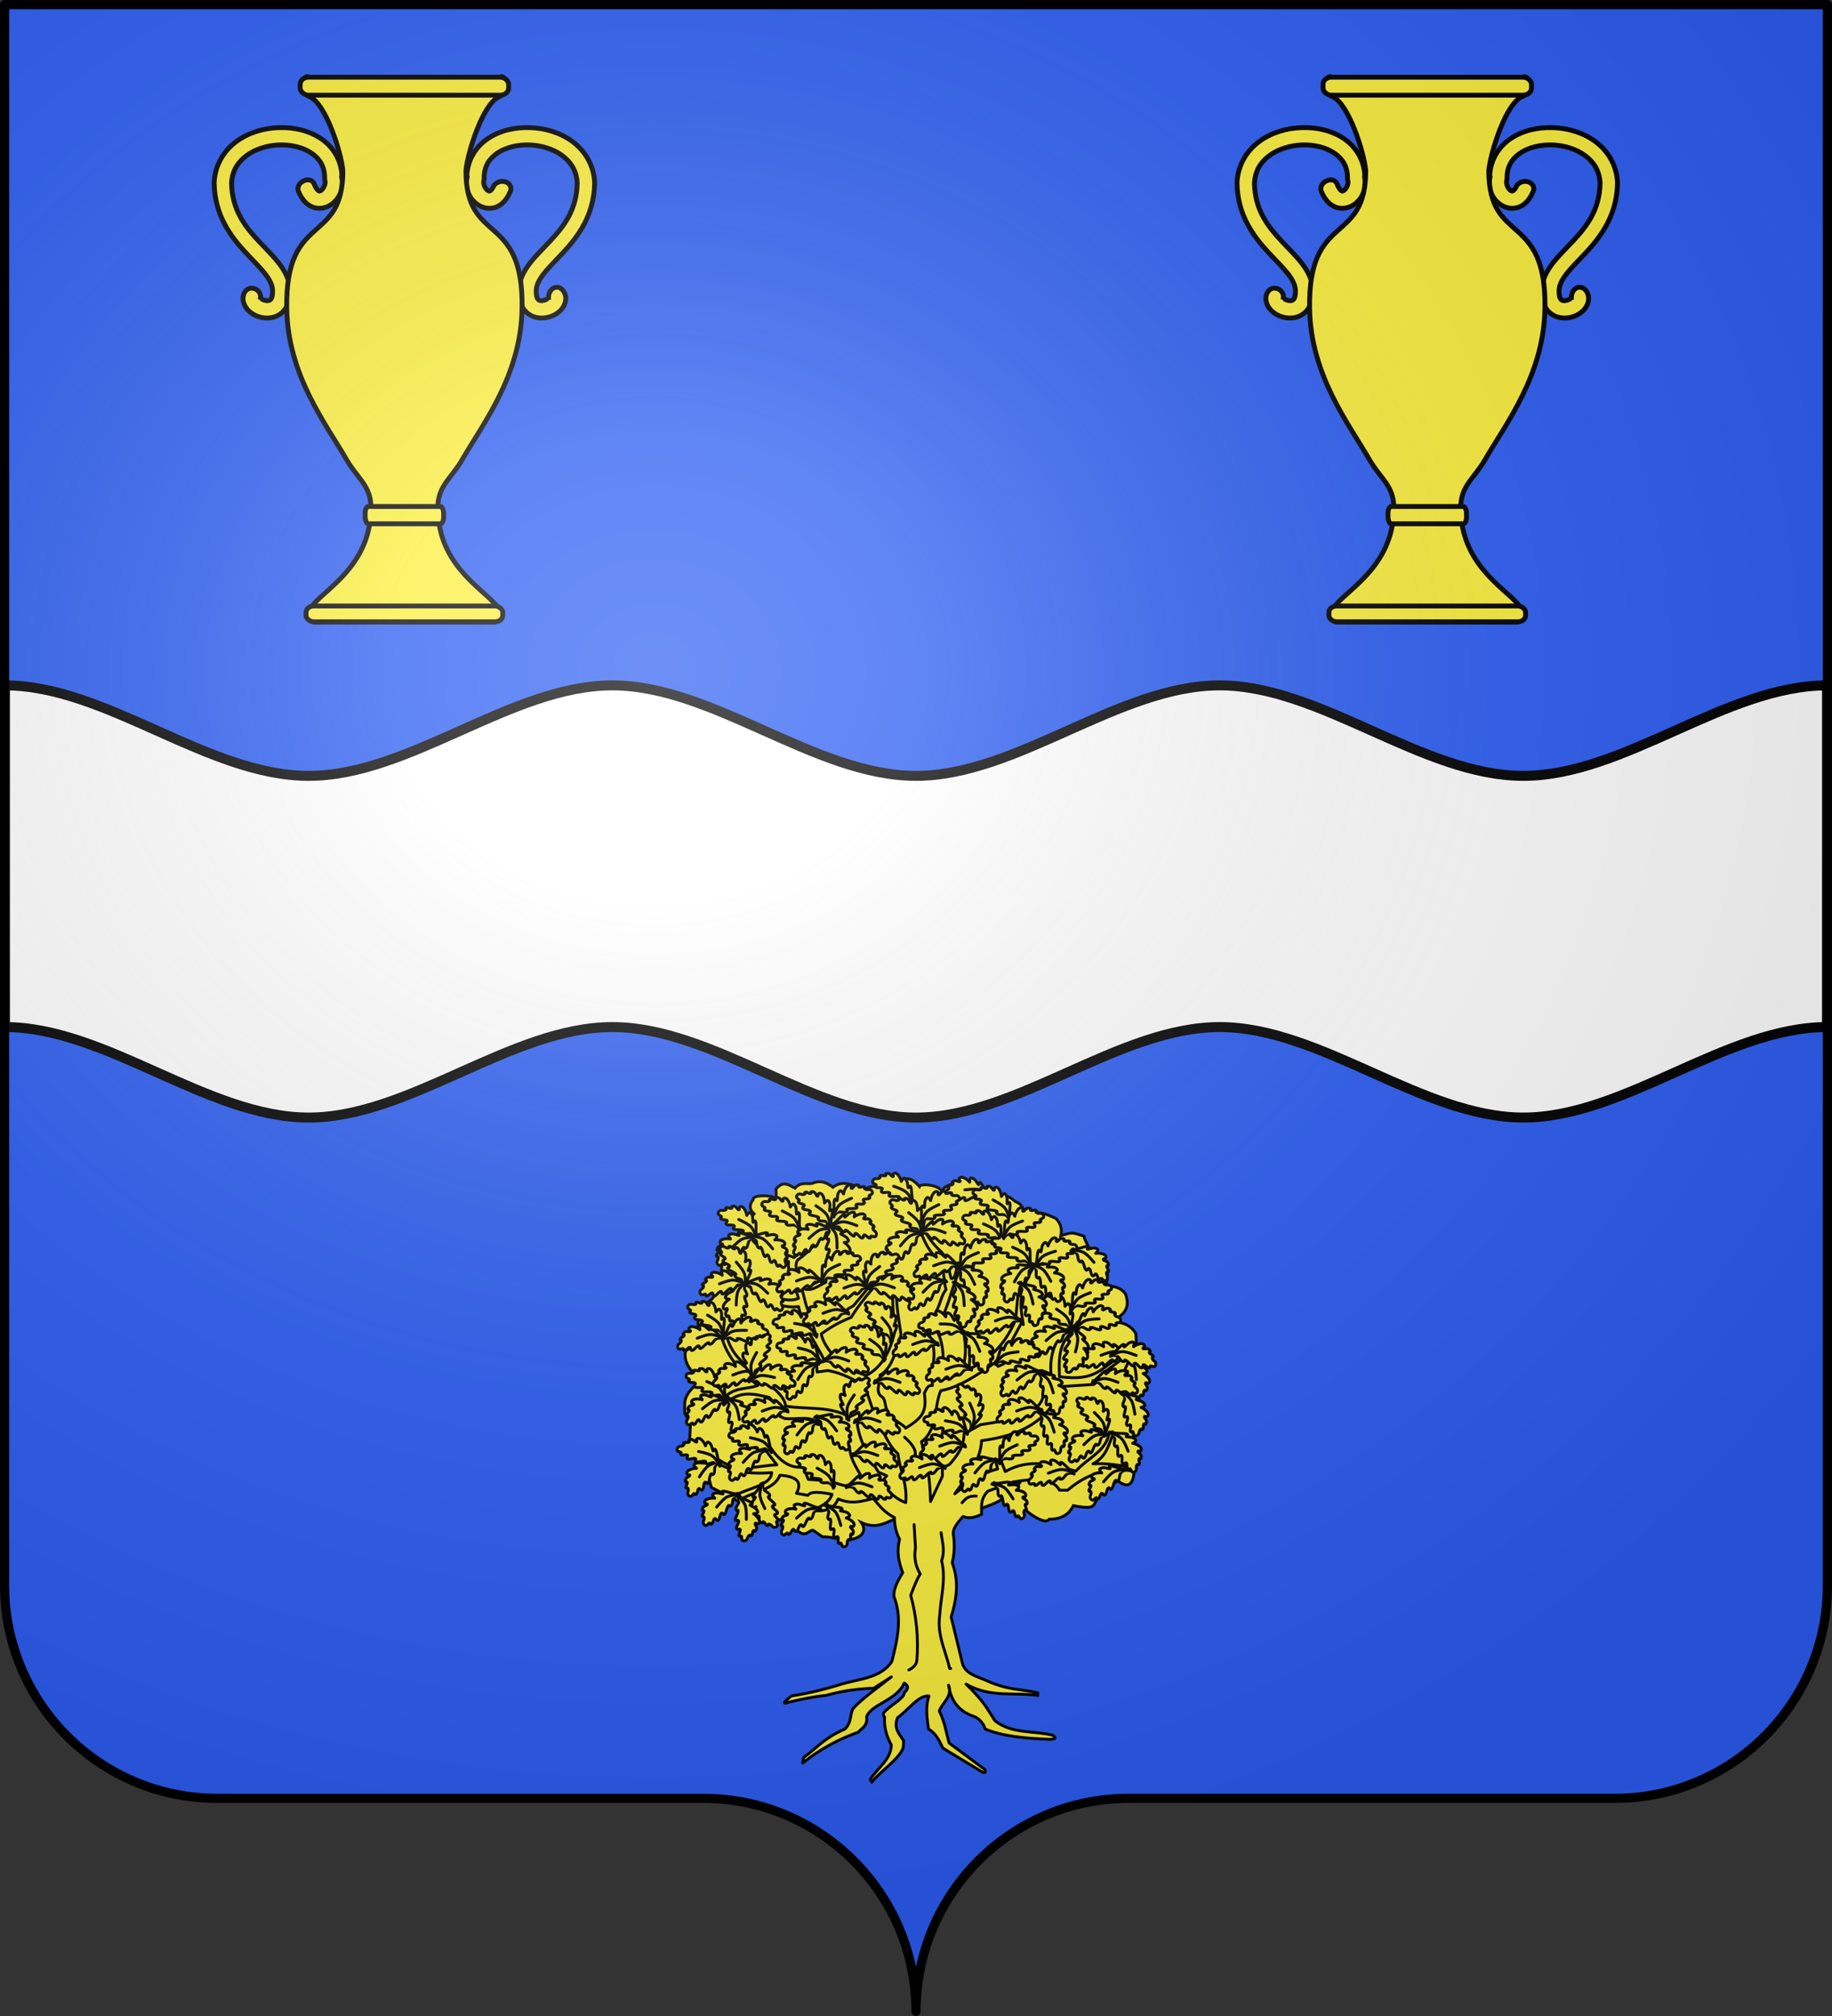
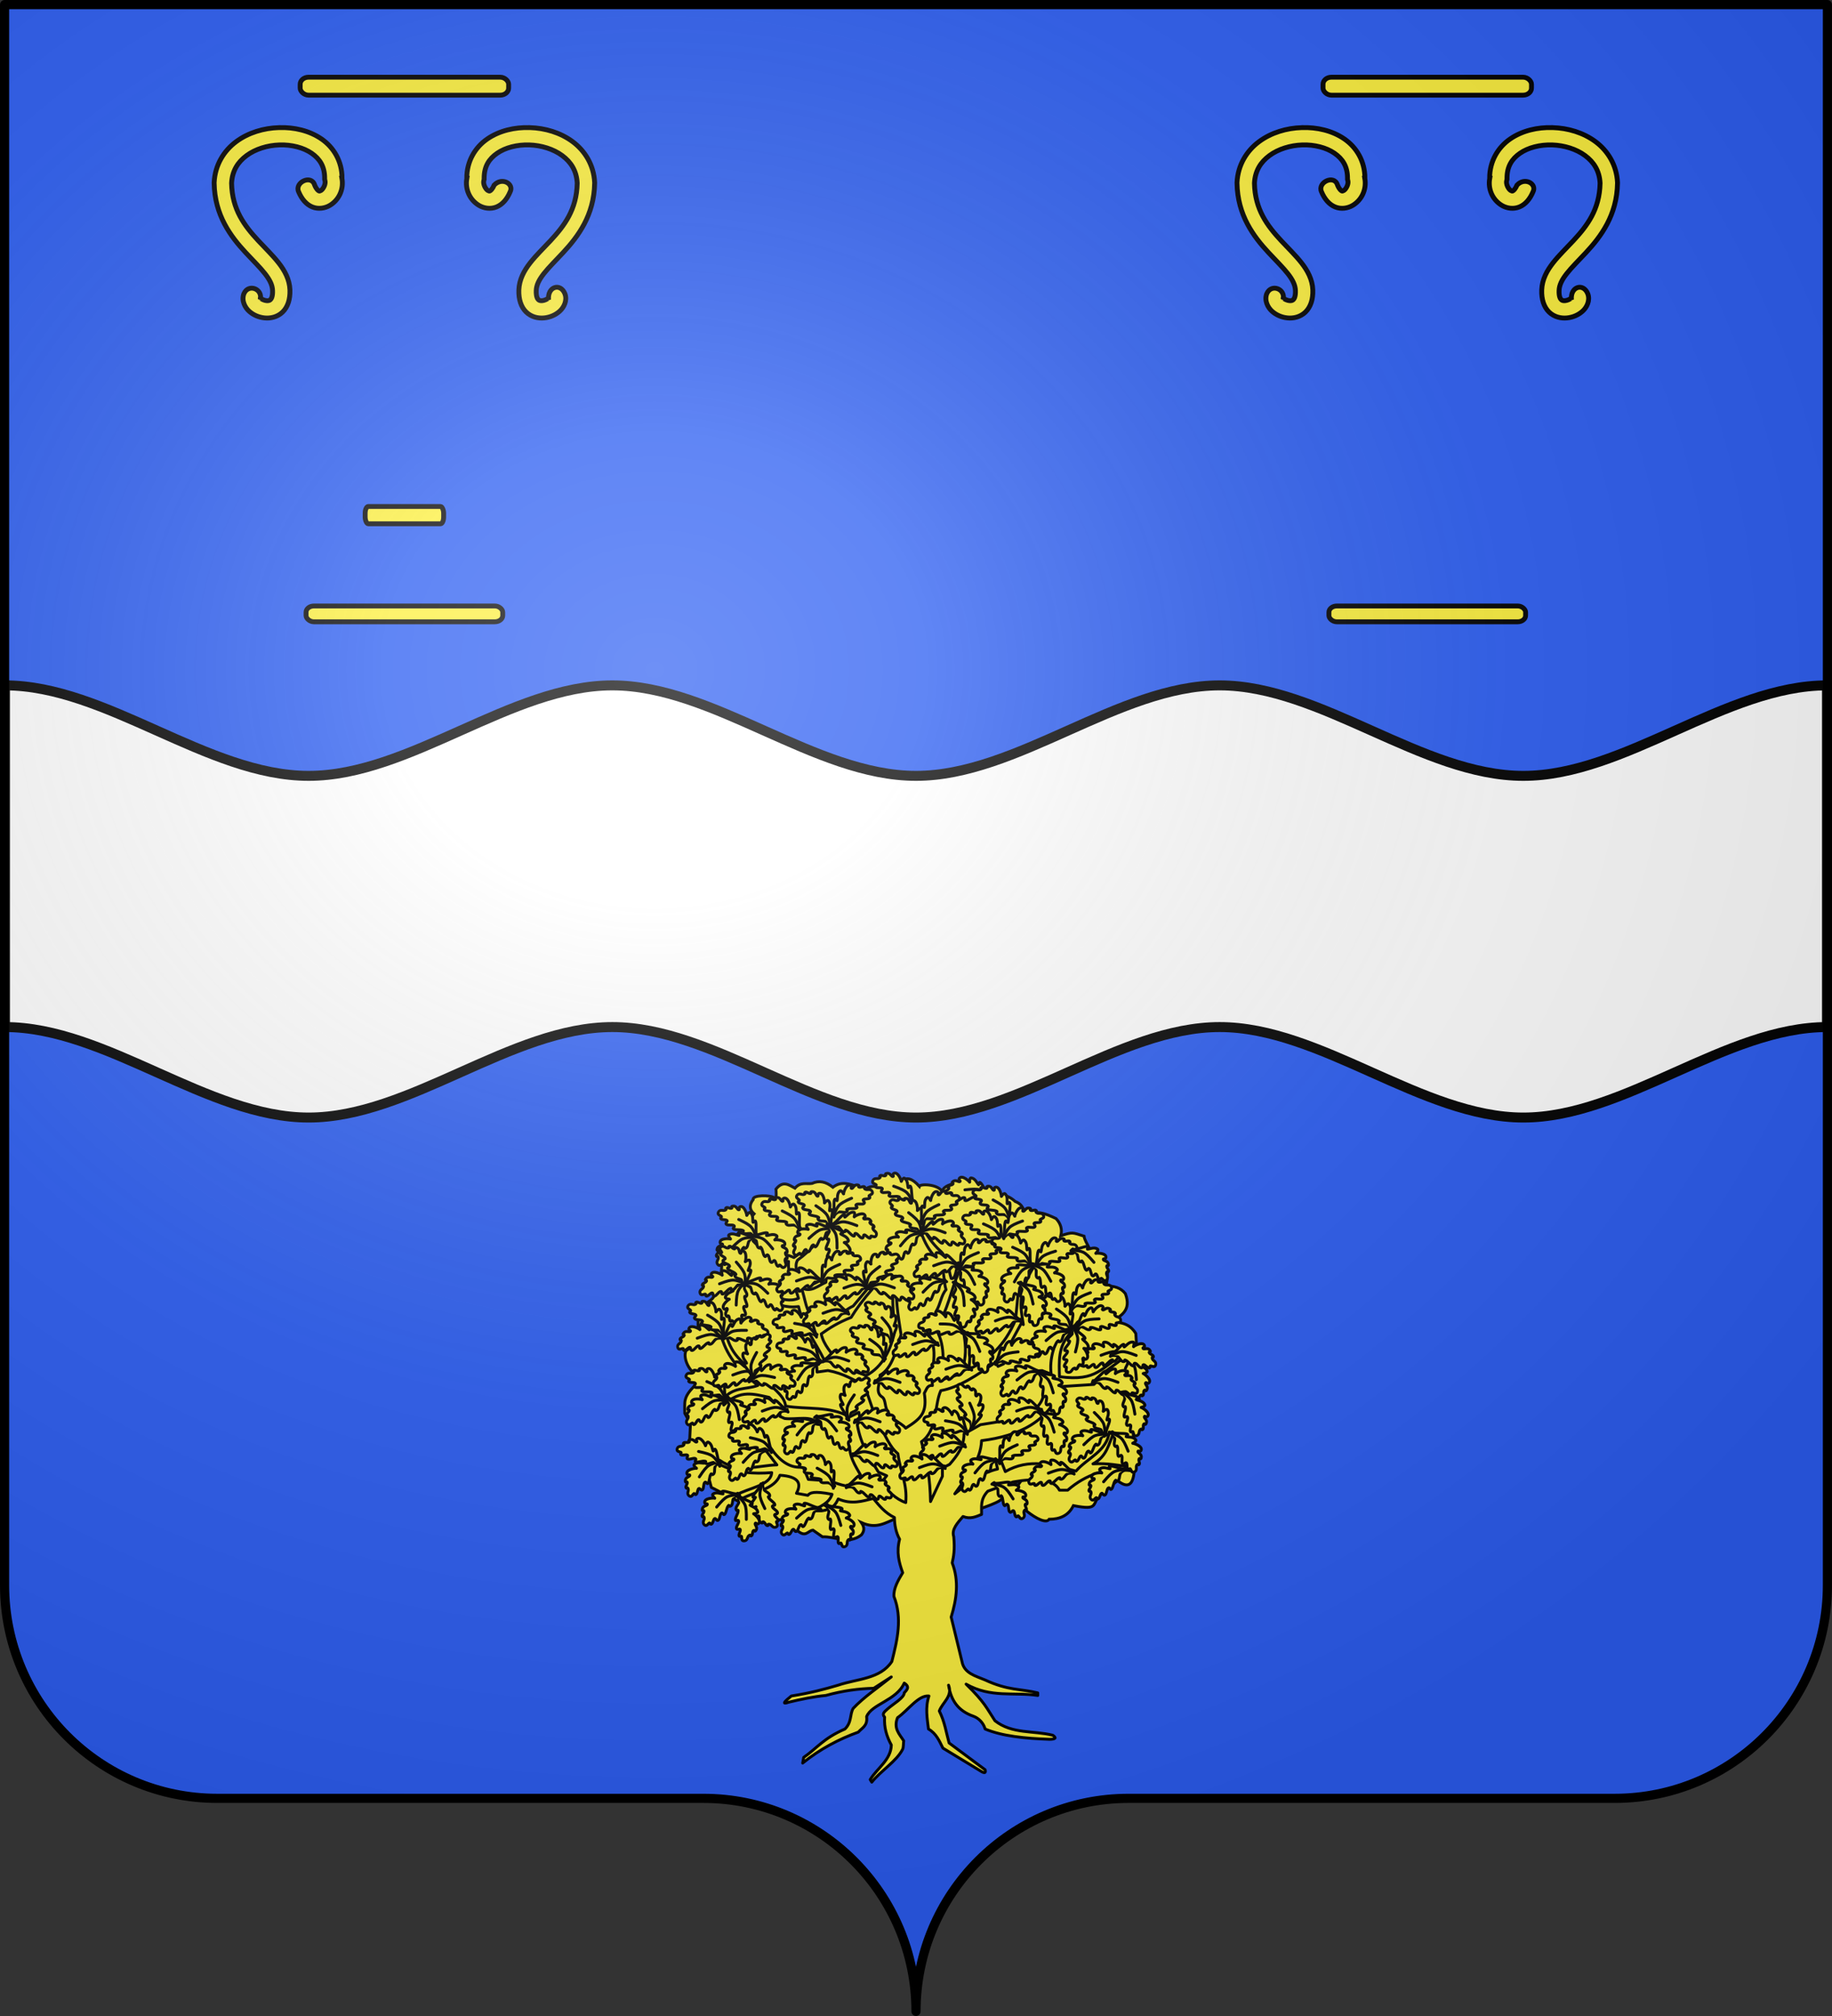
<svg xmlns="http://www.w3.org/2000/svg" xmlns:xlink="http://www.w3.org/1999/xlink" width="600.003" height="660" version="1.0">
  <rect width="100%" height="100%" fill="#333333" stroke="none" />
  <desc>Flag of Canton of Valais (Wallis)</desc>
  <defs>
    <radialGradient xlink:href="#a" id="e" cx="285.186" cy="200.448" r="300" fx="285.186" fy="200.448" gradientTransform="matrix(1.551 0 0 1.35 -152.894 151.099)" gradientUnits="userSpaceOnUse" />
    <linearGradient id="a">
      <stop offset="0" style="stop-color:white;stop-opacity:.314" />
      <stop offset=".19" style="stop-color:white;stop-opacity:.251" />
      <stop offset=".6" style="stop-color:#6b6b6b;stop-opacity:.125" />
      <stop offset="1" style="stop-color:black;stop-opacity:.125" />
    </linearGradient>
  </defs>
  <g style="display:inline">
    <g style="fill:#2b5df2">
      <g style="fill:#2b5df2;stroke:none;display:inline">
        <path d="M375 860.862c0-38.504 31.203-69.753 69.65-69.753h159.2c38.447 0 69.65-31.25 69.65-69.754V203.862h-597v517.493c0 38.504 31.203 69.754 69.65 69.754h159.2c38.447 0 69.65 31.25 69.65 69.753" style="fill:#2b5df2;fill-opacity:1;fill-rule:nonzero;stroke:none;stroke-width:3;stroke-linecap:round;stroke-linejoin:round;stroke-miterlimit:4;stroke-dasharray:none;stroke-dashoffset:0;stroke-opacity:1;display:inline" transform="translate(-75 -202.362)" />
      </g>
    </g>
  </g>
  <g style="display:inline">
    <g style="display:inline">
      <g style="opacity:1;display:inline">
        <path d="M33.777 234.334v111.862c33.153 0 66.304 29.62 99.457 29.62s66.304-29.62 99.456-29.62 66.304 29.62 99.456 29.62 66.304-29.62 99.456-29.62 66.304 29.62 99.456 29.62 66.304-29.62 99.456-29.62V234.334c-33.152 0-66.303 29.62-99.456 29.62-33.152 0-66.304-29.62-99.456-29.62s-66.304 29.62-99.456 29.62-66.304-29.62-99.456-29.62-66.304 29.62-99.456 29.62-66.304-29.62-99.457-29.62z" style="fill:#fff;fill-opacity:1;stroke:#000;stroke-width:3.263;stroke-miterlimit:4;stroke-dasharray:none;stroke-dashoffset:0;stroke-opacity:1" transform="translate(-32.146 -9.952)" />
      </g>
    </g>
    <g style="fill:#fcef3c;display:inline" transform="matrix(.531 0 0 .529 -28.187 -98.41)">
      <g style="fill:#fcef3c;stroke:#000;stroke-width:3;stroke-miterlimit:4;stroke-dasharray:none;stroke-opacity:1">
        <path d="M225.134 255c-9.38.3-18.827 3.07-26.375 8.688-7.547 5.617-13.068 14.391-13.593 25.312v.344c.308 19.922 10.292 33.119 19.406 42.969 4.557 4.924 8.892 9.168 11.906 13.03 3.015 3.864 4.605 7.08 4.719 10.5.127 3.79-.787 5.113-1.313 5.626s-1.224.758-2.5.625c-1.275-.133-2.829-.868-3.468-1.438-.64-.57-.037.08-.344.906 1.822-6.666-7.257-10.301-10.063-3.75-1.6 4.304.689 8.566 3.282 10.875 2.593 2.31 5.84 3.716 9.468 4.094s7.931-.509 11.125-3.625 4.724-7.907 4.532-13.656c-.218-6.514-3.257-12.024-6.97-16.781-3.712-4.758-8.206-9.048-12.5-13.688-8.545-9.236-16.207-19.266-16.53-35.656.407-7.684 3.87-13.058 9.25-17.062 5.411-4.028 12.87-6.357 20.312-6.594s14.734 1.63 19.781 5.125c5.048 3.495 8.078 8.17 8.063 15.469v.718l.187.719c.601 2.22-1.083 5.354-2.5 6.188-.708.416-.86.397-1.218.25s-1.475-.856-2.625-3.594c-1.942-6.763-12.579-1.75-9.875 4.156 1.872 4.457 4.67 7.812 8.375 9.344s7.804.845 10.78-.906c5.577-3.282 8.788-9.858 7.532-16.844h.063c.022-10.613-5.214-19.16-12.657-24.313s-16.869-7.33-26.25-7.031zM379.884 255c9.38.3 18.828 3.07 26.375 8.688 7.547 5.617 13.068 14.391 13.593 25.312v.344c-.308 19.922-10.292 33.119-19.406 42.969-4.557 4.924-8.892 9.168-11.906 13.03-3.014 3.864-4.604 7.08-4.719 10.5-.127 3.79.787 5.113 1.313 5.626s1.224.758 2.5.625c1.275-.133 2.83-.868 3.468-1.438.64-.57.037.08.344.906-.837-8.139 7.282-10.668 10.063-3.75 1.6 4.304-.689 8.566-3.282 10.875-2.593 2.31-5.84 3.716-9.468 4.094s-7.931-.509-11.125-3.625-4.724-7.907-4.532-13.656c.218-6.514 3.257-12.024 6.97-16.781 3.712-4.758 8.206-9.048 12.5-13.688 8.545-9.236 16.207-19.266 16.53-35.656-.407-7.684-3.87-13.058-9.25-17.062-5.411-4.028-12.87-6.357-20.312-6.594s-14.734 1.63-19.781 5.125c-5.048 3.495-8.078 8.17-8.063 15.469v.718l-.187.719c-.601 2.22 1.083 5.354 2.5 6.188.708.416.86.397 1.218.25s1.475-.856 2.625-3.594c4.785-5.144 12.407-.837 9.875 4.156-1.872 4.457-4.67 7.812-8.375 9.344s-7.804.845-10.78-.906c-5.577-3.282-8.788-9.858-7.532-16.844h-.063c-.022-10.613 5.214-19.16 12.657-24.313s16.869-7.33 26.25-7.031z" style="fill:#fcef3c;fill-opacity:1;fill-rule:evenodd;stroke:#000;stroke-width:3;stroke-linecap:butt;stroke-linejoin:miter;stroke-miterlimit:4;stroke-dasharray:none;stroke-opacity:1" transform="translate(0 10)" />
      </g>
-       <path d="M358.42 571.002c4.073-1.544 5.42-4.945 0-11.191-9.064-10.446-35.492-25.276-35.266-59.829.088-13.495 8.293-17.789 14.957-29.393 12.714-22.138 36.4-52.364 36.987-93.866.85-60.131-34.709-38.54-34.631-85.204 1.087-11.234 10.362-41.023 20.364-45.595 7.271-2.511 4.347-15.777 0-11.694H244.187c-4.347-4.083-7.27 9.183 0 11.694 10.002 4.572 19.277 34.36 20.364 45.595.078 46.664-35.48 25.073-34.63 85.204.586 41.502 24.273 71.728 36.986 93.866 6.664 11.604 14.869 15.898 14.957 29.393.226 34.553-26.202 49.383-35.266 59.829-5.42 6.246-4.073 9.647 0 11.19z" style="fill:#fcef3c;fill-opacity:1;fill-rule:evenodd;stroke:#000;stroke-width:3;stroke-linecap:butt;stroke-linejoin:miter;stroke-miterlimit:4;stroke-dasharray:none;stroke-opacity:1" />
      <rect width="128.571" height="11.111" x="238.223" y="233.81" rx="5.159" ry="4.365" style="fill:#fcef3c;fill-opacity:1;stroke:#000;stroke-width:3;stroke-miterlimit:4;stroke-dasharray:none;stroke-opacity:1" />
      <rect width="48.414" height="10.716" x="278.302" y="499.483" rx="1.943" ry="4.21" style="fill:#fcef3c;fill-opacity:1;stroke:#000;stroke-width:3;stroke-miterlimit:4;stroke-dasharray:none;stroke-opacity:1" />
      <rect width="121.297" height="9.789" x="241.861" y="561.058" rx="4.867" ry="3.846" style="fill:#fcef3c;fill-opacity:1;stroke:#000;stroke-width:3;stroke-miterlimit:4;stroke-dasharray:none;stroke-opacity:1" />
    </g>
    <g style="fill:#fcef3c;display:inline" transform="matrix(.531 0 0 .529 306.813 -98.41)">
      <g style="fill:#fcef3c;stroke:#000;stroke-width:3;stroke-miterlimit:4;stroke-dasharray:none;stroke-opacity:1">
        <path d="M225.134 255c-9.38.3-18.827 3.07-26.375 8.688-7.547 5.617-13.068 14.391-13.593 25.312v.344c.308 19.922 10.292 33.119 19.406 42.969 4.557 4.924 8.892 9.168 11.906 13.03 3.015 3.864 4.605 7.08 4.719 10.5.127 3.79-.787 5.113-1.313 5.626s-1.224.758-2.5.625c-1.275-.133-2.829-.868-3.468-1.438-.64-.57-.037.08-.344.906 1.822-6.666-7.257-10.301-10.063-3.75-1.6 4.304.689 8.566 3.282 10.875 2.593 2.31 5.84 3.716 9.468 4.094s7.931-.509 11.125-3.625 4.724-7.907 4.532-13.656c-.218-6.514-3.257-12.024-6.97-16.781-3.712-4.758-8.206-9.048-12.5-13.688-8.545-9.236-16.207-19.266-16.53-35.656.407-7.684 3.87-13.058 9.25-17.062 5.411-4.028 12.87-6.357 20.312-6.594s14.734 1.63 19.781 5.125c5.048 3.495 8.078 8.17 8.063 15.469v.718l.187.719c.601 2.22-1.083 5.354-2.5 6.188-.708.416-.86.397-1.218.25s-1.475-.856-2.625-3.594c-1.942-6.763-12.579-1.75-9.875 4.156 1.872 4.457 4.67 7.812 8.375 9.344s7.804.845 10.78-.906c5.577-3.282 8.788-9.858 7.532-16.844h.063c.022-10.613-5.214-19.16-12.657-24.313s-16.869-7.33-26.25-7.031zM379.884 255c9.38.3 18.828 3.07 26.375 8.688 7.547 5.617 13.068 14.391 13.593 25.312v.344c-.308 19.922-10.292 33.119-19.406 42.969-4.557 4.924-8.892 9.168-11.906 13.03-3.014 3.864-4.604 7.08-4.719 10.5-.127 3.79.787 5.113 1.313 5.626s1.224.758 2.5.625c1.275-.133 2.83-.868 3.468-1.438.64-.57.037.08.344.906-.837-8.139 7.282-10.668 10.063-3.75 1.6 4.304-.689 8.566-3.282 10.875-2.593 2.31-5.84 3.716-9.468 4.094s-7.931-.509-11.125-3.625-4.724-7.907-4.532-13.656c.218-6.514 3.257-12.024 6.97-16.781 3.712-4.758 8.206-9.048 12.5-13.688 8.545-9.236 16.207-19.266 16.53-35.656-.407-7.684-3.87-13.058-9.25-17.062-5.411-4.028-12.87-6.357-20.312-6.594s-14.734 1.63-19.781 5.125c-5.048 3.495-8.078 8.17-8.063 15.469v.718l-.187.719c-.601 2.22 1.083 5.354 2.5 6.188.708.416.86.397 1.218.25s1.475-.856 2.625-3.594c4.785-5.144 12.407-.837 9.875 4.156-1.872 4.457-4.67 7.812-8.375 9.344s-7.804.845-10.78-.906c-5.577-3.282-8.788-9.858-7.532-16.844h-.063c-.022-10.613 5.214-19.16 12.657-24.313s16.869-7.33 26.25-7.031z" style="fill:#fcef3c;fill-opacity:1;fill-rule:evenodd;stroke:#000;stroke-width:3;stroke-linecap:butt;stroke-linejoin:miter;stroke-miterlimit:4;stroke-dasharray:none;stroke-opacity:1" transform="translate(0 10)" />
      </g>
-       <path d="M358.42 571.002c4.073-1.544 5.42-4.945 0-11.191-9.064-10.446-35.492-25.276-35.266-59.829.088-13.495 8.293-17.789 14.957-29.393 12.714-22.138 36.4-52.364 36.987-93.866.85-60.131-34.709-38.54-34.631-85.204 1.087-11.234 10.362-41.023 20.364-45.595 7.271-2.511 4.347-15.777 0-11.694H244.187c-4.347-4.083-7.27 9.183 0 11.694 10.002 4.572 19.277 34.36 20.364 45.595.078 46.664-35.48 25.073-34.63 85.204.586 41.502 24.273 71.728 36.986 93.866 6.664 11.604 14.869 15.898 14.957 29.393.226 34.553-26.202 49.383-35.266 59.829-5.42 6.246-4.073 9.647 0 11.19z" style="fill:#fcef3c;fill-opacity:1;fill-rule:evenodd;stroke:#000;stroke-width:3;stroke-linecap:butt;stroke-linejoin:miter;stroke-miterlimit:4;stroke-dasharray:none;stroke-opacity:1" />
      <rect width="128.571" height="11.111" x="238.223" y="233.81" rx="5.159" ry="4.365" style="fill:#fcef3c;fill-opacity:1;stroke:#000;stroke-width:3;stroke-miterlimit:4;stroke-dasharray:none;stroke-opacity:1" />
-       <rect width="48.414" height="10.716" x="278.302" y="499.483" rx="1.943" ry="4.21" style="fill:#fcef3c;fill-opacity:1;stroke:#000;stroke-width:3;stroke-miterlimit:4;stroke-dasharray:none;stroke-opacity:1" />
      <rect width="121.297" height="9.789" x="241.861" y="561.058" rx="4.867" ry="3.846" style="fill:#fcef3c;fill-opacity:1;stroke:#000;stroke-width:3;stroke-miterlimit:4;stroke-dasharray:none;stroke-opacity:1" />
    </g>
    <g style="fill:#fcef3c">
      <g style="fill:#fcef3c;stroke:#000;stroke-width:2.737;stroke-miterlimit:4;stroke-dasharray:none;stroke-opacity:1" transform="matrix(.343 0 0 .343 197.037 373.46)">
        <path d="M280.687 360.805c-9.776 3.695-18.299 10.207-32.641 3.627 3.692 5.405 2.28 8.77 0 11.786-12.391 9.637-24.783 1.272-37.174 1.814l-9.067-6.347c-5.09.483-6.936 8.268-16.32-.907l-14.507-9.067h-26.294l-6.346-13.6-33.547-17.227-9.067-33.547-11.787-9.067.907-18.133-5.44-9.974s-.237-6.242 0-9.973c.906-14.307 19.532-19.45 10.88-26.294-12.522-9.904-12.019-24.095-8.16-24.48l9.973-9.067v-31.734s11.787-4.533 14.507-9.067 7.253-9.973 7.253-15.413.907-13.6.907-17.227.907-9.974.907-9.974l13.6-17.227 16.32-19.947q-6.8-5.893-.907-13.6c-1.019-4.585 16.747-4.427 19.947-1.813 3.14 2.565 1.814-8.16 1.814-8.16 6.872-8.575 12.424-3.96 18.133-.907 5.44-6.265 10.88-3.702 16.32-4.533 6.65-3.139 13.299-1.696 19.948 3.626 8.16-6.263 16.32-3.187 24.48 0l3.627 6.347c5.535-12.37 19.261-5.629 31.734-1.813 4.16-5.634 7.73-21.977 22.667-5.44.783-2.742 22.259-2.227 22.667 8.16-6.445-12.233 31.092-15.05 32.64-9.067 6.332 1.234 10.895 5.415 13.6 12.693 7.556-5.236 15.112-4.131 22.667 2.72 7.598 2.825 8.117 8.48 9.974 13.6 9.671-6.001 19.342-1.954 29.014 2.72q6.8 7.254 4.533 16.321c11.485-3.578 10.729-3.183 22.214.453.722 6.952 10.607 15.263 4.08 22.214 6.017-1.247 12.03-2.48 14.507 4.533 6.505 8.818 2.797 14.23 2.72 20.854 7.047-.09 13.49 1.334 18.133 7.254 6.15 16.463-4.6 21.225-13.6 27.2 9.298-.214 17.872 1.505 23.574 10.88l.906 14.507 4.534 22.667-9.974 9.067c7.103 11.484 10.804 18.716 6.298 30.2 6.642 7.69-.106 10.915-4.22 15.018-.542 18.712 8.356 67.412-15.008 48.888l-15.76 12.95c-9.823 9.066-.744 15.924-26.377 10.961-4.635 9.48-12.857 12.982-23.154 13.026-5.378 8.555-39.136-19.832-34.66-25.868 33.179-44.747-6.8 1.813-10.427 6.347-3.627 4.533-28.107 11.786-28.107 11.786H331.46l-20.854 10.88z" style="fill:#fcef3c;fill-rule:evenodd;stroke:#000;stroke-width:2.737;stroke-linecap:butt;stroke-linejoin:miter;stroke-miterlimit:4;stroke-dasharray:none;stroke-opacity:1" />
        <use xlink:href="#c" width="600" height="660" style="fill:#fcef3c;stroke:#000;stroke-width:2.737;stroke-miterlimit:4;stroke-dasharray:none;stroke-opacity:1" transform="rotate(14.251 1313.306 265.5)" />
        <g style="fill:#fcef3c;stroke:#000;stroke-width:1.846;stroke-linecap:round;stroke-linejoin:round;stroke-miterlimit:4;stroke-dasharray:none;stroke-opacity:1">
          <path d="M-120.719 288.406c-6.94 6.5-11.271 13-21 19.5-7.328-3.506-16.543-2.103-21.594-11.531l-1.78 2.063c5.368 5.67 12.38 10.659 20.317 11.708-.622 8.55 3.6 13.496 5.714 21.135-9.14 3.993-21.338-4.964-31.063-10.656l-1.187 1.917c10.487 4.634 17.283 15.285 32.25 13.49 2.695 11.595 9.81 20.538 14.812 30.75l-4.437 2.687.28 4.125 6.22-.875c9.27 1.719 14.601 5.407 21 8.562l6.5 18.938c6.212 11.042 7.833 16.155 12.64 20.174 1.738 12.038 5.437 17.128 4.516 28.076-5.843-2.044-10.105-6.458-13.906-11.563l2.968-3.844-4.719-2.062c-4.988-7.98-10.157-15.75-12.156-27.219l1.781-2.375-.874-4.719-5.344 2.657c-11.258-6.446-24.454-4.168-36.688-6.219-.57-6.38-8.643-11.093-13.312-16.562-9.67-6.838-17.782-11.875-20.776-24.683l-2.6 1.901c3.725 11.961 10.471 19.002 20.72 27.5-6.862 2.593-14.122.396-20.527 8.474l.995 2.776c9.356-9.149 17.675-6.185 26.031-4.437 3.527 3.464 6.733 6.968 6.22 10.937l2.687 1.188c6.304.894 16.612-2.217 18.344 3.25l2.062.312c13.371-3.147 13.644 6.18 16.844 12.719.33 7.575 4.843 13.057 8 19.219-2.702 2.882-5.19 5.924-19.219.312l-12.437-.875-2.97-7.125c-6.561.954-12.789-2.446-18.624-10.937l-2.375 2.062 5.937 7.688c-10.948.27-21.896 4.976-32.844-2.656v2.375c9.535 4.964 19.62 5.53 29.875 4.718-.508 7.543-13.656 8.766-20.718 13.031l3.844 1.782c7.625-4.071 18.496-5.36 21.593-13.313 10.615.7 12.64 4.565 9.469 10.344l6.531 1.188c1.216-1.514 3.387-2.66 13.906-.594-1.84 5.44-6.856 6.643-10.656 9.469h4.719c6.4-.881 8.056-3.795 9.469-6.813 7.688 3.338 13.84 1.296 20.125-.281 3.387 4.136 6.735 8.302 12.125 10.937.065 4.377.853 8.573 2.969 12.438-1.92 7.349-.36 13.392 1.78 19.219-2.747 4.541-5.309 9.083-5.03 13.625 4.888 12.427 1.97 24.854-1.188 37.28-6.64 10.164-19.976 9.911-30.781 13.595-7.65 2.26-15.711 4.463-26.906 6.218-3.792 3.039-5.865 5.111-1.5 3.563 7.104-1.686 14.208-3.206 21.312-3.875 10.019-2.796 19.019-3.893 27.5-4.125l10.063-6.5c-7.431 5.964-15.82 11.609-21.876 18.031-2.077 3.563-.7 7.896-4.75 11.844-12.481 5.427-15.852 10.854-23.656 16.281l-.594 3.25c10.097-8.116 20.815-13.74 31.938-17.75 2.094-2.447 5.49-3.593 4.75-8.875 2.864-7.297 17.114-9.189 21.594-19.25 3.471 2.222 1.491 3.9 0 5.625-.006 2.814-6.422 6.398-9.567 9.212-2.037 1.821-3.336 2.872-1.683 4.694-.423 5.891 1.19 11.103 3.844 15.969-.185 8.543-8.06 13.241-12.126 19.844l.907 1.468c5.312-6.604 14.167-11.968 17.665-18.754.667-1.294.396-3.569.678-4.902-2.379-3.841-6.042-7.041-3.562-13.312 6.01-4.177 12.02-13.106 18.031-12.438-2.231 6.67-1 12.76-.281 18.938 4.524 2.587 6.225 6.869 8.281 10.937l21.907 13.313c2.114 1.308 2.797.898 2.343-.875l-20.687-15.375c-1.707-6.115-2.535-12.23-5.625-18.344 1.805-4.926 7.833-8.445 5.312-14.812 1.469 9.047 5.665 14.79 14.237 17.807 3.047 1.072 5.801 3.867 6.763 7.349 9.64 4.064 22.766 5.416 37 5.906 3.208-.068 4.219-.736 1.782-2.344-11.053-2.77-23.346-.578-33.157-8.312-4.722-7.133-5.66-10.37-16.562-21 14.15 8.042 27.432 4.456 41.125 6.5v-1.469c-10.062-2.468-16.98-1.268-30.188-7.406-5.62-2.358-12.105-3.853-13.312-10.625l-6.188-25.469c3.168-10.354 4.576-20.708.594-31.062.796-3.687 1.584-7.394.875-15.094-1.357-4.192 2.204-7.836 5.313-11.531 4.24 1.67 7.41.127 10.656-1.188.157-4.323-.952-8.505 3.562-13.312l14.5-5.313c13.489-2.348 23.391-1.649 26.625 4.719h4.719c10.52-9.058 22.387-13.06 35.813-11.219l.593-2.094c-7.019-.82-13.224-2.291-21.906-1.781 8.227-4.363 8.873-11.323 11.941-17.75l-2.57-.515c-1.306 11.026-12.645 14.95-19.121 22.421-13.51-3.717-27.02-7.526-40.531.281l-2.094-5.312-3.531-1.469 1.187 5.313c-9.178 2.096-16.892 8.1-24.562 14.219 6.656-9.657 14.909-18.78 15.375-30.5 21.31-2.715 38.596-10.619 46.156-31.063l18.344-1.187 2.656-2.657s-2.138.514-1.156-.594c2.715-3.063 17.342-12.55 15.733-12.819l.97-1.88c-14.537 8.193-15.966 16.423-38.016 13.512-.176-8.603-.985-17.295 6.219-24.844 2.975-.093 5.108-1.59 5.906-5.312.65-3.135-.754-1.748-1.84-1.062-2.263 3.66-5.751 4.184-9.097 4.593-4.285 8.232-7.077 16.563-5.938 25.156L.594 372.72l.594 5.312c4.749 20.434-16.24 22.59-35.813 25.75l-9.469 5.313c-.003 7.43-3.995 12.535-8.281 17.469l-4.125 2.062v4.75l-6.812 14.5c-.333-13.39-1.617-21.316-5.217-34.343 9.186-6.147 7.369-21.26 11.123-29.282 10.23-1.787 20.786-8.775 31.375-16.281l1.468 2.375 3.25-1.469-.593-3.562 10.75-19.813 1.094.875c-.843-6.287-2.594-12.12 0-20.125 1.417-4.73 3.579-9.458 6.812-14.187l-1.334-.556c-5.037 5.487-5.816 9.909-8.242 14.743l-1.713 17.469C-20.897 358.77-30 366.445-41.406 372.125c1.193-7.288.467-14.255-.488-21.185l-2.481-.127c1.117 5.939 1.758 11.997 0 18.656.582 7.056-8.14 6.048-12.437 8.875.902-10.623 1.95-20.904-3.698-29.877 7.729-10.377 8.502-22.021 14.072-33.436l-.906-4.156c-1.318 3.186-1.515 10.013-4.125 9-1.69-5.073-1.037-10.146-5.625-15.219-3.517-3.147-6.756-6.988-9.547-11.95l-2.015 1.013c1.91 5.418 4.587 10.222 8.312 14.187 5.938 6.146 4.01 12.292 5.938 18.438-2.866 3.275-3.173 8.335-5.657 12.344.818 3.487-3.35 7.686-5.03 11.53v.594c7.172 10.26 1.7 20.249 2.89 30.51-3.087-.32-3.348 2.25-4.672 4.397 1.626 10.787-1.308 14.248-10.694 20.057-2.735-3.654-10.487-4.882-11.775-14.12-.27-1.387-.651-3.07-1.72-3.744-4.627-2.922-.657-8.772-1.249-12.537 7.138-3.912 9.205-14.55 12.094-23.182-1.672-10.783-3.585-21.768-2.4-33.63h-2.006c-.527 9.958-.79 19.916 1.188 29.875-2.427 12.27-7.273 22.123-16.876 27.218-5.125-2.456-11.275-2.865-15.374-7.375-4.253-5.252-9.04-10.327-10.344-16.562 4.602-3.296 9.679-6.533 17.156-9.469 2.975-4.862 6.922-10.28 12.438-16.594l-.907-2.344-10.344 12.407c-7 3.272-14 11.78-21 9.469-6.956-6.698-6.08-13.396-8.906-20.094 5.515 3.271 9.65-1.043 14.219-2.969l.281-2.375c-4.913.869-8.927 6.68-14.781 2.375-.941-4.24-4.054-8.48-1.781-12.719 8.104-5.77 12.678-12.424 18.937-18.656z" style="fill:#fcef3c;fill-rule:evenodd;stroke:#000;stroke-width:1.645;stroke-linecap:round;stroke-linejoin:round;stroke-miterlimit:4;stroke-dasharray:none;stroke-opacity:1" transform="translate(419.409 -400.88)scale(1.664)" />
-           <path d="M-57.222 465.719c.584 5.236 2.367 10.171.273 16.076 2.68 11.054-.548 20.927-1.09 31.336-1.605 11.343 3.445 20.469 5.722 30.518h.545M-72.753 461.087l.817 13.351c-1.015 5.765.11 10.674 2.725 14.987-1.816 2.727-3.633 7.389-5.45 12.262 3.463 12.733 4.438 25.051 3.543 37.058-.173 2.25-1.555 4.198-4.633 5.722M-45.232 448.552c1.873-1.782 2.861-4.096 8.174-3.814M-78.203 410.95c4.048 3.633 6.995 7.266 5.995 10.899" style="fill:#fcef3c;fill-rule:evenodd;stroke:#000;stroke-width:1.645;stroke-linecap:round;stroke-linejoin:round;stroke-miterlimit:4;stroke-dasharray:none;stroke-opacity:1" transform="translate(419.409 -400.88)scale(1.664)" />
        </g>
        <use xlink:href="#c" width="600" height="660" style="fill:#fcef3c;stroke:#000;stroke-width:2.737;stroke-miterlimit:4;stroke-dasharray:none;stroke-opacity:1" transform="rotate(40.628 635.965 108.055)" />
        <g id="c" style="fill:#fcef3c;stroke:#000;stroke-width:2.468;stroke-miterlimit:4;stroke-dasharray:none;stroke-opacity:1">
-           <path d="M-161.53 266.984c-1.93 1.03-7.834-6.731-10.296-7.617-2.07-.745-.23 2.52-1.282 1.926-1.604-.903-4.025-4.327-7.525-3.958-2.289.241.506 5.175-.763 3.66-.452-.54-7.5-4.304-9.338-.982-.983 1.775 2.55 1.87 1.003 2.793-1.064.635-4.26-1.315-6.105 1.72-.8 1.316 1.65.514.806 1.767s-3.491 1.649-3.623 2.965c-.136 1.356 1.566-.259 1.084 1.675s-3.807 2.398-3.082 5.158c.67 2.553 2.87 1.269 4.293 1.028 1.47-.248.015 1.593 1.467 1.64 1.631.052 3.377-2.63 4.849-2.678 1.471-.05.117 2.865 2.079 2.62s3.391-3.417 5.354-3.81c1.962-.392.157 2.837 2.218 2.101 2.06-.735 3.935-3.675 6.093-4.559 2.159-.883-.502.852 1.778 1.027 2.9.223 3.612-4.196 6.869-4.906 3.063-.668 4.906.589 4.906.589z" style="fill:#fcef3c;fill-rule:evenodd;stroke:#000;stroke-width:2.468;stroke-linecap:round;stroke-linejoin:round;stroke-miterlimit:4;stroke-dasharray:none;stroke-opacity:1" transform="matrix(1.086 0 0 1.133 522.103 -12.59)" />
+           <path d="M-161.53 266.984c-1.93 1.03-7.834-6.731-10.296-7.617-2.07-.745-.23 2.52-1.282 1.926-1.604-.903-4.025-4.327-7.525-3.958-2.289.241.506 5.175-.763 3.66-.452-.54-7.5-4.304-9.338-.982-.983 1.775 2.55 1.87 1.003 2.793-1.064.635-4.26-1.315-6.105 1.72-.8 1.316 1.65.514.806 1.767s-3.491 1.649-3.623 2.965c-.136 1.356 1.566-.259 1.084 1.675s-3.807 2.398-3.082 5.158c.67 2.553 2.87 1.269 4.293 1.028 1.47-.248.015 1.593 1.467 1.64 1.631.052 3.377-2.63 4.849-2.678 1.471-.05.117 2.865 2.079 2.62s3.391-3.417 5.354-3.81c1.962-.392.157 2.837 2.218 2.101 2.06-.735 3.935-3.675 6.093-4.559 2.159-.883-.502.852 1.778 1.027 2.9.223 3.612-4.196 6.869-4.906 3.063-.668 4.906.589 4.906.589" style="fill:#fcef3c;fill-rule:evenodd;stroke:#000;stroke-width:2.468;stroke-linecap:round;stroke-linejoin:round;stroke-miterlimit:4;stroke-dasharray:none;stroke-opacity:1" transform="matrix(1.086 0 0 1.133 522.103 -12.59)" />
          <path d="M-161.257 268.11c-9.208-3.048-9.112-4.53-22.297.294" style="fill:#fcef3c;fill-rule:evenodd;stroke:#000;stroke-width:2.468;stroke-linecap:round;stroke-linejoin:round;stroke-miterlimit:4;stroke-dasharray:none;stroke-opacity:1" transform="matrix(1.086 0 0 1.133 522.103 -12.59)" />
        </g>
        <use xlink:href="#c" width="600" height="660" style="fill:#fcef3c;stroke:#000;stroke-width:2.737;stroke-miterlimit:4;stroke-dasharray:none;stroke-opacity:1" transform="translate(-231.52 -103.032)" />
        <use xlink:href="#c" width="600" height="660" style="fill:#fcef3c;stroke:#000;stroke-width:2.737;stroke-miterlimit:4;stroke-dasharray:none;stroke-opacity:1" transform="rotate(-35.901 253.337 660.335)" />
        <use xlink:href="#c" width="600" height="660" style="fill:#fcef3c;stroke:#000;stroke-width:2.737;stroke-miterlimit:4;stroke-dasharray:none;stroke-opacity:1" transform="rotate(32.891 199.07 -95.971)" />
        <use xlink:href="#c" width="600" height="660" style="fill:#fcef3c;stroke:#000;stroke-width:2.737;stroke-miterlimit:4;stroke-dasharray:none;stroke-opacity:1" transform="rotate(-18.757 101.44 959.424)" />
        <use xlink:href="#c" width="600" height="660" style="fill:#fcef3c;stroke:#000;stroke-width:2.737;stroke-miterlimit:4;stroke-dasharray:none;stroke-opacity:1" transform="rotate(43.212 289.457 -20.033)" />
        <use xlink:href="#c" width="600" height="660" style="fill:#fcef3c;stroke:#000;stroke-width:2.737;stroke-miterlimit:4;stroke-dasharray:none;stroke-opacity:1" transform="rotate(51.663 341.151 .019)" />
        <use xlink:href="#c" width="600" height="660" style="fill:#fcef3c;stroke:#000;stroke-width:2.737;stroke-miterlimit:4;stroke-dasharray:none;stroke-opacity:1" transform="rotate(-29.439 326.927 725.909)" />
        <use xlink:href="#c" width="600" height="660" style="fill:#fcef3c;stroke:#000;stroke-width:2.737;stroke-miterlimit:4;stroke-dasharray:none;stroke-opacity:1" transform="rotate(-21.993 431.253 677.48)" />
        <use xlink:href="#c" width="600" height="660" style="fill:#fcef3c;stroke:#000;stroke-width:2.737;stroke-miterlimit:4;stroke-dasharray:none;stroke-opacity:1" transform="rotate(-24.472 -212.62 654.975)" />
        <use xlink:href="#c" width="600" height="660" style="fill:#fcef3c;stroke:#000;stroke-width:2.737;stroke-miterlimit:4;stroke-dasharray:none;stroke-opacity:1" transform="rotate(-38.086 163.004 456.063)" />
        <use xlink:href="#c" width="600" height="660" style="fill:#fcef3c;stroke:#000;stroke-width:2.737;stroke-miterlimit:4;stroke-dasharray:none;stroke-opacity:1" transform="rotate(-32.469 236.348 520.1)" />
        <use xlink:href="#c" width="600" height="660" style="fill:#fcef3c;stroke:#000;stroke-width:2.737;stroke-miterlimit:4;stroke-dasharray:none;stroke-opacity:1" transform="rotate(32.697 415.05 14.443)" />
        <use xlink:href="#c" width="600" height="660" style="fill:#fcef3c;stroke:#000;stroke-width:2.737;stroke-miterlimit:4;stroke-dasharray:none;stroke-opacity:1" transform="rotate(45.871 482.514 -43.445)" />
        <use xlink:href="#c" width="600" height="660" style="fill:#fcef3c;stroke:#000;stroke-width:2.737;stroke-miterlimit:4;stroke-dasharray:none;stroke-opacity:1" transform="rotate(-67.157 124.242 370.53)" />
        <use xlink:href="#c" width="600" height="660" style="fill:#fcef3c;stroke:#000;stroke-width:2.737;stroke-miterlimit:4;stroke-dasharray:none;stroke-opacity:1" transform="rotate(-21.851 -253.326 515.784)" />
        <use xlink:href="#c" width="600" height="660" style="fill:#fcef3c;stroke:#000;stroke-width:2.737;stroke-miterlimit:4;stroke-dasharray:none;stroke-opacity:1" transform="translate(-210.24 -154.951)" />
        <use xlink:href="#c" width="600" height="660" style="fill:#fcef3c;stroke:#000;stroke-width:2.737;stroke-miterlimit:4;stroke-dasharray:none;stroke-opacity:1" transform="rotate(54.802 485.05 62.745)" />
        <use xlink:href="#c" width="600" height="660" style="fill:#fcef3c;stroke:#000;stroke-width:2.737;stroke-miterlimit:4;stroke-dasharray:none;stroke-opacity:1" transform="rotate(68.774 384.824 189.936)" />
        <use xlink:href="#c" width="600" height="660" style="fill:#fcef3c;stroke:#000;stroke-width:2.737;stroke-miterlimit:4;stroke-dasharray:none;stroke-opacity:1" transform="rotate(55.041 387.203 176.46)" />
        <use xlink:href="#c" width="600" height="660" style="fill:#fcef3c;stroke:#000;stroke-width:2.737;stroke-miterlimit:4;stroke-dasharray:none;stroke-opacity:1" transform="translate(-91.465 -150.871)" />
        <use xlink:href="#c" width="600" height="660" style="fill:#fcef3c;stroke:#000;stroke-width:2.737;stroke-miterlimit:4;stroke-dasharray:none;stroke-opacity:1" transform="rotate(20.873 639.672 234.267)" />
        <use xlink:href="#c" width="600" height="660" style="fill:#fcef3c;stroke:#000;stroke-width:2.737;stroke-miterlimit:4;stroke-dasharray:none;stroke-opacity:1" transform="translate(-19.384 20.491)" />
        <use xlink:href="#c" width="600" height="660" style="fill:#fcef3c;stroke:#000;stroke-width:2.737;stroke-miterlimit:4;stroke-dasharray:none;stroke-opacity:1" transform="rotate(29.899 370.887 289.598)" />
        <use xlink:href="#c" width="600" height="660" style="fill:#fcef3c;stroke:#000;stroke-width:2.737;stroke-miterlimit:4;stroke-dasharray:none;stroke-opacity:1" transform="rotate(-25.917 -4.411 252.626)" />
        <use xlink:href="#c" width="600" height="660" style="fill:#fcef3c;stroke:#000;stroke-width:2.737;stroke-miterlimit:4;stroke-dasharray:none;stroke-opacity:1" transform="rotate(-30.21 -50.116 265.382)" />
        <use xlink:href="#c" width="600" height="660" style="fill:#fcef3c;stroke:#000;stroke-width:2.737;stroke-miterlimit:4;stroke-dasharray:none;stroke-opacity:1" transform="rotate(58.92 505.251 153.814)" />
        <use xlink:href="#c" width="600" height="660" style="fill:#fcef3c;stroke:#000;stroke-width:2.737;stroke-miterlimit:4;stroke-dasharray:none;stroke-opacity:1" transform="rotate(86.191 359.082 286.304)" />
        <use xlink:href="#c" width="600" height="660" style="fill:#fcef3c;stroke:#000;stroke-width:2.737;stroke-miterlimit:4;stroke-dasharray:none;stroke-opacity:1" transform="rotate(-95.269 266.506 397.419)" />
        <use xlink:href="#c" width="600" height="660" style="fill:#fcef3c;stroke:#000;stroke-width:2.737;stroke-miterlimit:4;stroke-dasharray:none;stroke-opacity:1" transform="rotate(49.177 241.325 174.148)" />
        <use xlink:href="#c" width="600" height="660" style="fill:#fcef3c;stroke:#000;stroke-width:2.737;stroke-miterlimit:4;stroke-dasharray:none;stroke-opacity:1" transform="translate(53.15 -119.59)" />
        <g id="d" style="fill:#fcef3c;stroke:#000;stroke-width:2.447;stroke-miterlimit:4;stroke-dasharray:none;stroke-opacity:1">
          <path d="M-161.53 266.984c-1.93 1.03-7.834-6.731-10.296-7.617-2.07-.745-.23 2.52-1.282 1.926-1.604-.903-4.025-4.327-7.525-3.958-2.289.241.506 5.175-.763 3.66-.452-.54-7.5-4.304-9.338-.982-.983 1.775 2.55 1.87 1.003 2.793-1.064.635-4.26-1.315-6.105 1.72-.8 1.316 1.65.514.806 1.767s-3.491 1.649-3.623 2.965c-.136 1.356 1.566-.259 1.084 1.675s-3.807 2.398-3.082 5.158c.67 2.553 2.87 1.269 4.293 1.028 1.47-.248.015 1.593 1.467 1.64 1.631.052 3.377-2.63 4.849-2.678 1.471-.05.117 2.865 2.079 2.62s3.391-3.417 5.354-3.81c1.962-.392.157 2.837 2.218 2.101 2.06-.735 3.935-3.675 6.093-4.559 2.159-.883-.502.852 1.778 1.027 2.9.223 3.612-4.196 6.869-4.906 3.063-.668 4.906.589 4.906.589z" style="fill:#fcef3c;fill-rule:evenodd;stroke:#000;stroke-width:2.447;stroke-linecap:round;stroke-linejoin:round;stroke-miterlimit:4;stroke-dasharray:none;stroke-opacity:1" transform="matrix(-1.086 0 0 1.153 64.398 -9.058)" />
          <path d="M-161.257 268.11c-9.208-3.048-9.112-4.53-22.297.294" style="fill:#fcef3c;fill-rule:evenodd;stroke:#000;stroke-width:2.447;stroke-linecap:round;stroke-linejoin:round;stroke-miterlimit:4;stroke-dasharray:none;stroke-opacity:1" transform="matrix(-1.086 0 0 1.153 64.398 -9.058)" />
        </g>
        <use xlink:href="#d" width="600" height="660" style="fill:#fcef3c;stroke:#000;stroke-width:2.737;stroke-miterlimit:4;stroke-dasharray:none;stroke-opacity:1" transform="rotate(-20.093 -136.066 594.45)" />
        <use xlink:href="#d" width="600" height="660" style="fill:#fcef3c;stroke:#000;stroke-width:2.737;stroke-miterlimit:4;stroke-dasharray:none;stroke-opacity:1" transform="rotate(69.568 157.042 240.557)" />
        <use xlink:href="#d" width="600" height="660" style="fill:#fcef3c;stroke:#000;stroke-width:2.737;stroke-miterlimit:4;stroke-dasharray:none;stroke-opacity:1" transform="rotate(53.098 179.245 298.495)" />
        <use xlink:href="#d" width="600" height="660" style="fill:#fcef3c;stroke:#000;stroke-width:2.737;stroke-miterlimit:4;stroke-dasharray:none;stroke-opacity:1" transform="rotate(36.769 265.929 515.567)" />
        <use xlink:href="#d" width="600" height="660" style="fill:#fcef3c;stroke:#000;stroke-width:2.737;stroke-miterlimit:4;stroke-dasharray:none;stroke-opacity:1" transform="rotate(59.568 227.52 167.796)" />
        <use xlink:href="#c" width="600" height="660" style="fill:#fcef3c;stroke:#000;stroke-width:2.737;stroke-miterlimit:4;stroke-dasharray:none;stroke-opacity:1" transform="translate(-197.546 -67.91)" />
        <use xlink:href="#d" width="600" height="660" style="fill:#fcef3c;stroke:#000;stroke-width:2.737;stroke-miterlimit:4;stroke-dasharray:none;stroke-opacity:1" transform="rotate(-7.724 -336.887 993.125)" />
        <use xlink:href="#d" width="600" height="660" style="fill:#fcef3c;stroke:#000;stroke-width:2.737;stroke-miterlimit:4;stroke-dasharray:none;stroke-opacity:1" transform="rotate(-81.793 149.11 318)" />
        <use xlink:href="#d" width="600" height="660" style="fill:#fcef3c;stroke:#000;stroke-width:2.737;stroke-miterlimit:4;stroke-dasharray:none;stroke-opacity:1" transform="rotate(23.525 583 -29.148)" />
        <use xlink:href="#d" width="600" height="660" style="fill:#fcef3c;stroke:#000;stroke-width:2.737;stroke-miterlimit:4;stroke-dasharray:none;stroke-opacity:1" transform="rotate(29.901 582.83 14.014)" />
        <use xlink:href="#d" width="600" height="660" style="fill:#fcef3c;stroke:#000;stroke-width:2.737;stroke-miterlimit:4;stroke-dasharray:none;stroke-opacity:1" transform="translate(-19.947 -219.417)" />
        <use xlink:href="#d" width="600" height="660" style="fill:#fcef3c;stroke:#000;stroke-width:2.737;stroke-miterlimit:4;stroke-dasharray:none;stroke-opacity:1" transform="rotate(69.131 387.848 173.245)" />
        <use xlink:href="#d" width="600" height="660" style="fill:#fcef3c;stroke:#000;stroke-width:2.737;stroke-miterlimit:4;stroke-dasharray:none;stroke-opacity:1" transform="translate(21.307 -69.814)" />
        <use xlink:href="#d" width="600" height="660" style="fill:#fcef3c;stroke:#000;stroke-width:2.737;stroke-miterlimit:4;stroke-dasharray:none;stroke-opacity:1" transform="translate(2.267 -32.187)" />
        <use xlink:href="#d" width="600" height="660" style="fill:#fcef3c;stroke:#000;stroke-width:2.737;stroke-miterlimit:4;stroke-dasharray:none;stroke-opacity:1" transform="rotate(-76.157 215.584 285.822)" />
        <use xlink:href="#c" width="600" height="660" style="fill:#fcef3c;stroke:#000;stroke-width:2.737;stroke-miterlimit:4;stroke-dasharray:none;stroke-opacity:1" transform="rotate(-28.027 259.934 675.167)" />
        <use xlink:href="#c" width="600" height="660" style="fill:#fcef3c;stroke:#000;stroke-width:2.737;stroke-miterlimit:4;stroke-dasharray:none;stroke-opacity:1" transform="rotate(33.127 245.966 -16.534)" />
        <use xlink:href="#c" width="600" height="660" style="fill:#fcef3c;stroke:#000;stroke-width:2.737;stroke-miterlimit:4;stroke-dasharray:none;stroke-opacity:1" transform="rotate(-30.628 386.25 242.752)" />
        <use xlink:href="#d" width="600" height="660" style="fill:#fcef3c;stroke:#000;stroke-width:2.737;stroke-miterlimit:4;stroke-dasharray:none;stroke-opacity:1" transform="translate(15.867 -160.03)" />
        <use xlink:href="#d" width="600" height="660" style="fill:#fcef3c;stroke:#000;stroke-width:2.737;stroke-miterlimit:4;stroke-dasharray:none;stroke-opacity:1" transform="translate(-27.654 -90.215)" />
        <use xlink:href="#c" width="600" height="660" style="fill:#fcef3c;stroke:#000;stroke-width:2.737;stroke-miterlimit:4;stroke-dasharray:none;stroke-opacity:1" transform="rotate(69.943 351.275 64.812)" />
        <use xlink:href="#c" width="600" height="660" style="fill:#fcef3c;stroke:#000;stroke-width:2.737;stroke-miterlimit:4;stroke-dasharray:none;stroke-opacity:1" transform="translate(-136.799 -157.671)" />
        <use xlink:href="#d" width="600" height="660" style="fill:#fcef3c;stroke:#000;stroke-width:2.737;stroke-miterlimit:4;stroke-dasharray:none;stroke-opacity:1" transform="rotate(-44.135 20.554 253.94)" />
        <use xlink:href="#d" width="600" height="660" style="fill:#fcef3c;stroke:#000;stroke-width:2.737;stroke-miterlimit:4;stroke-dasharray:none;stroke-opacity:1" transform="translate(64.374 -212.617)" />
        <use xlink:href="#c" width="600" height="660" style="fill:#fcef3c;stroke:#000;stroke-width:2.737;stroke-miterlimit:4;stroke-dasharray:none;stroke-opacity:1" transform="rotate(30.015 472.076 -25.497)" />
        <use xlink:href="#c" width="600" height="660" style="fill:#fcef3c;stroke:#000;stroke-width:2.737;stroke-miterlimit:4;stroke-dasharray:none;stroke-opacity:1" transform="translate(-111.412 -126.844)" />
        <use xlink:href="#d" width="600" height="660" style="fill:#fcef3c;stroke:#000;stroke-width:2.737;stroke-miterlimit:4;stroke-dasharray:none;stroke-opacity:1" transform="rotate(-57.436 100.036 208.501)" />
        <use xlink:href="#c" width="600" height="660" style="fill:#fcef3c;stroke:#000;stroke-width:2.737;stroke-miterlimit:4;stroke-dasharray:none;stroke-opacity:1" transform="translate(-5.783 -172.178)" />
        <use xlink:href="#d" width="600" height="660" style="fill:#fcef3c;stroke:#000;stroke-width:2.737;stroke-miterlimit:4;stroke-dasharray:none;stroke-opacity:1" transform="rotate(32.984 283.734 222.42)" />
        <use xlink:href="#d" width="600" height="660" style="fill:#fcef3c;stroke:#000;stroke-width:2.737;stroke-miterlimit:4;stroke-dasharray:none;stroke-opacity:1" transform="rotate(47.513 425.15 361.434)" />
        <use xlink:href="#d" width="600" height="660" style="fill:#fcef3c;stroke:#000;stroke-width:2.737;stroke-miterlimit:4;stroke-dasharray:none;stroke-opacity:1" transform="rotate(44.079 511.624 333.153)" />
        <use xlink:href="#d" width="600" height="660" style="fill:#fcef3c;stroke:#000;stroke-width:2.737;stroke-miterlimit:4;stroke-dasharray:none;stroke-opacity:1" transform="rotate(-42.554 63.083 80.143)" />
        <use xlink:href="#c" width="600" height="660" style="fill:#fcef3c;stroke:#000;stroke-width:2.737;stroke-miterlimit:4;stroke-dasharray:none;stroke-opacity:1" transform="translate(-169.44 -33.456)" />
        <use xlink:href="#c" width="600" height="660" style="fill:#fcef3c;stroke:#000;stroke-width:2.737;stroke-miterlimit:4;stroke-dasharray:none;stroke-opacity:1" transform="rotate(-24.04 388.367 -32.327)" />
        <use xlink:href="#c" width="600" height="660" style="fill:#fcef3c;stroke:#000;stroke-width:2.737;stroke-miterlimit:4;stroke-dasharray:none;stroke-opacity:1" transform="rotate(-18.202 162.659 29.565)" />
        <use xlink:href="#c" width="600" height="660" style="fill:#fcef3c;stroke:#000;stroke-width:2.737;stroke-miterlimit:4;stroke-dasharray:none;stroke-opacity:1" transform="rotate(-20.881 100.116 -34.5)" />
        <use xlink:href="#c" width="600" height="660" style="fill:#fcef3c;stroke:#000;stroke-width:2.737;stroke-miterlimit:4;stroke-dasharray:none;stroke-opacity:1" transform="translate(154.042 -86.724)" />
        <use xlink:href="#c" width="600" height="660" style="fill:#fcef3c;stroke:#000;stroke-width:2.737;stroke-miterlimit:4;stroke-dasharray:none;stroke-opacity:1" transform="rotate(-40.512 146.03 116.493)" />
        <use xlink:href="#c" width="600" height="660" style="fill:#fcef3c;stroke:#000;stroke-width:2.737;stroke-miterlimit:4;stroke-dasharray:none;stroke-opacity:1" transform="translate(103.714 25.793)" />
        <use xlink:href="#c" width="600" height="660" style="fill:#fcef3c;stroke:#000;stroke-width:2.737;stroke-miterlimit:4;stroke-dasharray:none;stroke-opacity:1" transform="rotate(65.08 421.802 391.12)" />
        <use xlink:href="#c" width="600" height="660" style="fill:#fcef3c;stroke:#000;stroke-width:2.737;stroke-miterlimit:4;stroke-dasharray:none;stroke-opacity:1" transform="rotate(54.72 504.994 333.76)" />
        <use xlink:href="#c" width="600" height="660" style="fill:#fcef3c;stroke:#000;stroke-width:2.737;stroke-miterlimit:4;stroke-dasharray:none;stroke-opacity:1" transform="rotate(44.368 603.835 236.66)" />
        <use xlink:href="#c" width="600" height="660" style="fill:#fcef3c;stroke:#000;stroke-width:2.737;stroke-miterlimit:4;stroke-dasharray:none;stroke-opacity:1" transform="rotate(44.983 586.919 280.668)" />
        <use xlink:href="#d" width="600" height="660" style="fill:#fcef3c;stroke:#000;stroke-width:2.737;stroke-miterlimit:4;stroke-dasharray:none;stroke-opacity:1" transform="rotate(47.049 387.887 572.972)" />
        <use xlink:href="#c" width="600" height="660" style="fill:#fcef3c;stroke:#000;stroke-width:2.737;stroke-miterlimit:4;stroke-dasharray:none;stroke-opacity:1" transform="rotate(-28.958 466.936 5.5)" />
        <use xlink:href="#d" width="600" height="660" style="fill:#fcef3c;stroke:#000;stroke-width:2.737;stroke-miterlimit:4;stroke-dasharray:none;stroke-opacity:1" transform="rotate(53.214 407.148 437.815)" />
        <use xlink:href="#d" width="600" height="660" style="fill:#fcef3c;stroke:#000;stroke-width:2.737;stroke-miterlimit:4;stroke-dasharray:none;stroke-opacity:1" transform="rotate(65.291 443.654 456.925)" />
        <use xlink:href="#d" width="600" height="660" style="fill:#fcef3c;stroke:#000;stroke-width:2.737;stroke-miterlimit:4;stroke-dasharray:none;stroke-opacity:1" transform="rotate(-22.979 48.651 -284.606)" />
        <use xlink:href="#d" width="600" height="660" style="fill:#fcef3c;stroke:#000;stroke-width:2.737;stroke-miterlimit:4;stroke-dasharray:none;stroke-opacity:1" transform="rotate(-38.092 66.13 -42.997)" />
        <use xlink:href="#d" width="600" height="660" style="fill:#fcef3c;stroke:#000;stroke-width:2.737;stroke-miterlimit:4;stroke-dasharray:none;stroke-opacity:1" transform="rotate(40.673 570.587 440.209)" />
        <use xlink:href="#d" width="600" height="660" style="fill:#fcef3c;stroke:#000;stroke-width:2.737;stroke-miterlimit:4;stroke-dasharray:none;stroke-opacity:1" transform="rotate(83.946 412.941 355.91)" />
        <use xlink:href="#d" width="600" height="660" style="fill:#fcef3c;stroke:#000;stroke-width:2.737;stroke-miterlimit:4;stroke-dasharray:none;stroke-opacity:1" transform="translate(246.781 -95.49)" />
        <use xlink:href="#d" width="600" height="660" style="fill:#fcef3c;stroke:#000;stroke-width:2.737;stroke-miterlimit:4;stroke-dasharray:none;stroke-opacity:1" transform="rotate(-45.107 318.003 134.917)" />
        <use xlink:href="#d" width="600" height="660" style="fill:#fcef3c;stroke:#000;stroke-width:2.737;stroke-miterlimit:4;stroke-dasharray:none;stroke-opacity:1" transform="translate(229.39 -69.814)" />
        <use xlink:href="#d" width="600" height="660" style="fill:#fcef3c;stroke:#000;stroke-width:2.737;stroke-miterlimit:4;stroke-dasharray:none;stroke-opacity:1" transform="translate(-5.44 29.92)" />
        <use xlink:href="#d" width="600" height="660" style="fill:#fcef3c;stroke:#000;stroke-width:2.737;stroke-miterlimit:4;stroke-dasharray:none;stroke-opacity:1" transform="rotate(-44.623 -47.973 208.069)" />
        <use xlink:href="#d" width="600" height="660" style="fill:#fcef3c;stroke:#000;stroke-width:2.737;stroke-miterlimit:4;stroke-dasharray:none;stroke-opacity:1" transform="rotate(-46.159 11.924 112.254)" />
        <use xlink:href="#c" width="600" height="660" style="fill:#fcef3c;stroke:#000;stroke-width:2.737;stroke-miterlimit:4;stroke-dasharray:none;stroke-opacity:1" transform="translate(-25.84 -97.015)" />
        <use xlink:href="#c" width="600" height="660" style="fill:#fcef3c;stroke:#000;stroke-width:2.737;stroke-miterlimit:4;stroke-dasharray:none;stroke-opacity:1" transform="rotate(46.797 507.037 5.517)" />
        <use xlink:href="#c" width="600" height="660" style="fill:#fcef3c;stroke:#000;stroke-width:2.737;stroke-miterlimit:4;stroke-dasharray:none;stroke-opacity:1" transform="rotate(49.535 602.985 229.242)" />
        <use xlink:href="#d" width="600" height="660" style="fill:#fcef3c;stroke:#000;stroke-width:2.737;stroke-miterlimit:4;stroke-dasharray:none;stroke-opacity:1" transform="rotate(-41.202 35.152 4.591)" />
        <use xlink:href="#d" width="600" height="660" style="fill:#fcef3c;stroke:#000;stroke-width:2.737;stroke-miterlimit:4;stroke-dasharray:none;stroke-opacity:1" transform="rotate(28.528 729.461 614.21)" />
        <use xlink:href="#d" width="600" height="660" style="fill:#fcef3c;stroke:#000;stroke-width:2.737;stroke-miterlimit:4;stroke-dasharray:none;stroke-opacity:1" transform="rotate(-41.461 160.01 -45.568)" />
        <use xlink:href="#c" width="600" height="660" style="fill:#fcef3c;stroke:#000;stroke-width:2.737;stroke-miterlimit:4;stroke-dasharray:none;stroke-opacity:1" transform="translate(5.893 -73.441)" />
        <use xlink:href="#c" width="600" height="660" style="fill:#fcef3c;stroke:#000;stroke-width:2.737;stroke-miterlimit:4;stroke-dasharray:none;stroke-opacity:1" transform="translate(73.441 -33.547)" />
        <use xlink:href="#d" width="600" height="660" style="fill:#fcef3c;stroke:#000;stroke-width:2.737;stroke-miterlimit:4;stroke-dasharray:none;stroke-opacity:1" transform="rotate(-27.45 128.221 -23.492)" />
        <use xlink:href="#d" width="600" height="660" style="fill:#fcef3c;stroke:#000;stroke-width:2.737;stroke-miterlimit:4;stroke-dasharray:none;stroke-opacity:1" transform="rotate(56.807 471.5 365.255)" />
        <use xlink:href="#d" width="600" height="660" style="fill:#fcef3c;stroke:#000;stroke-width:2.737;stroke-miterlimit:4;stroke-dasharray:none;stroke-opacity:1" transform="rotate(66.593 413.835 291.731)" />
        <use xlink:href="#d" width="600" height="660" style="fill:#fcef3c;stroke:#000;stroke-width:2.737;stroke-miterlimit:4;stroke-dasharray:none;stroke-opacity:1" transform="rotate(52.55 370.46 459.89)" />
        <use xlink:href="#d" width="600" height="660" style="fill:#fcef3c;stroke:#000;stroke-width:2.737;stroke-miterlimit:4;stroke-dasharray:none;stroke-opacity:1" transform="rotate(59.962 420.621 493.47)" />
      </g>
    </g>
  </g>
  <g style="display:inline">
    <path d="M76.5 203.862v517.491c0 38.505 31.203 69.755 69.65 69.755h159.2c38.447 0 69.65 31.25 69.65 69.754 0-38.504 31.203-69.754 69.65-69.754h159.2c38.447 0 69.65-31.25 69.65-69.755v-517.49z" style="fill:url(#e);fill-opacity:1;fill-rule:evenodd;stroke:none;stroke-width:3;stroke-linecap:butt;stroke-linejoin:miter;stroke-miterlimit:4;stroke-dasharray:none;stroke-opacity:1;display:inline" transform="translate(-75 -202.362)" />
  </g>
  <g style="display:inline">
    <path d="M302.06 658.5c0-38.504 31.203-69.753 69.65-69.753h159.2c38.446 0 69.65-31.25 69.65-69.754V1.5h-597v517.493c0 38.504 31.203 69.754 69.65 69.754h159.2c38.446 0 69.65 31.25 69.65 69.753" style="fill:none;fill-opacity:1;fill-rule:nonzero;stroke:#000;stroke-width:3;stroke-linecap:round;stroke-linejoin:round;stroke-miterlimit:4;stroke-dasharray:none;stroke-dashoffset:0;stroke-opacity:1;display:inline" transform="translate(-2.06)" />
  </g>
</svg>